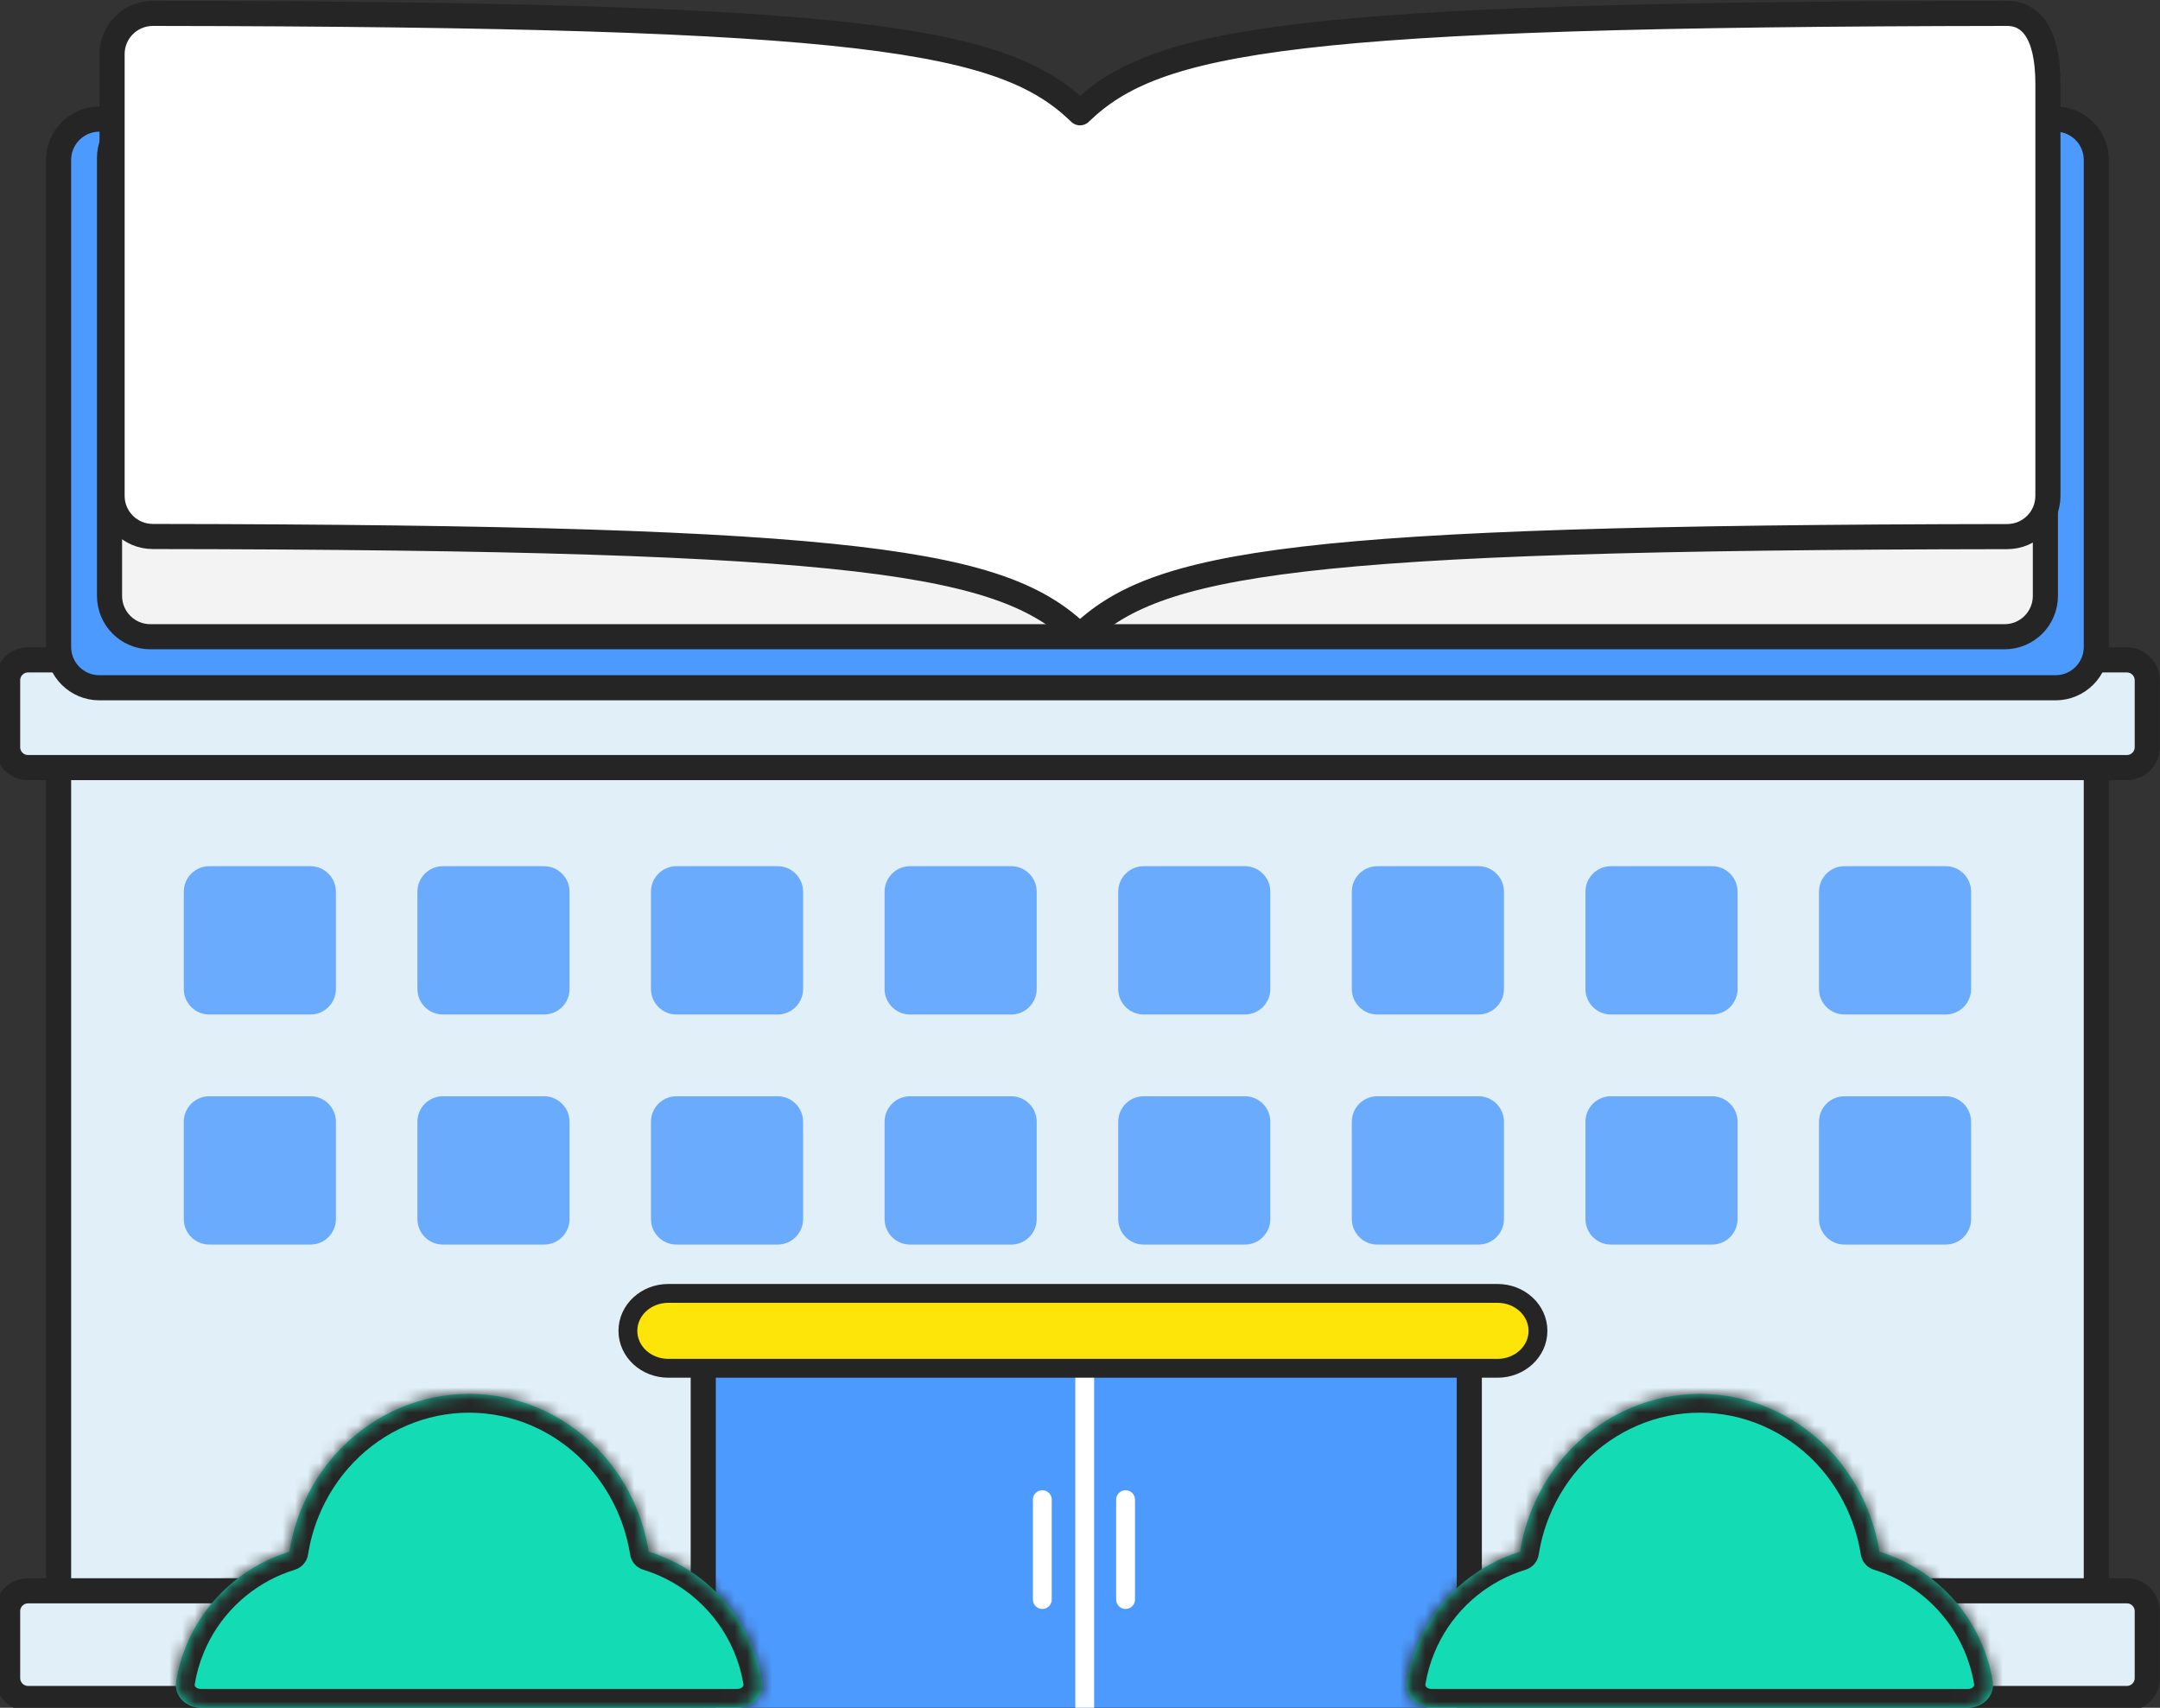
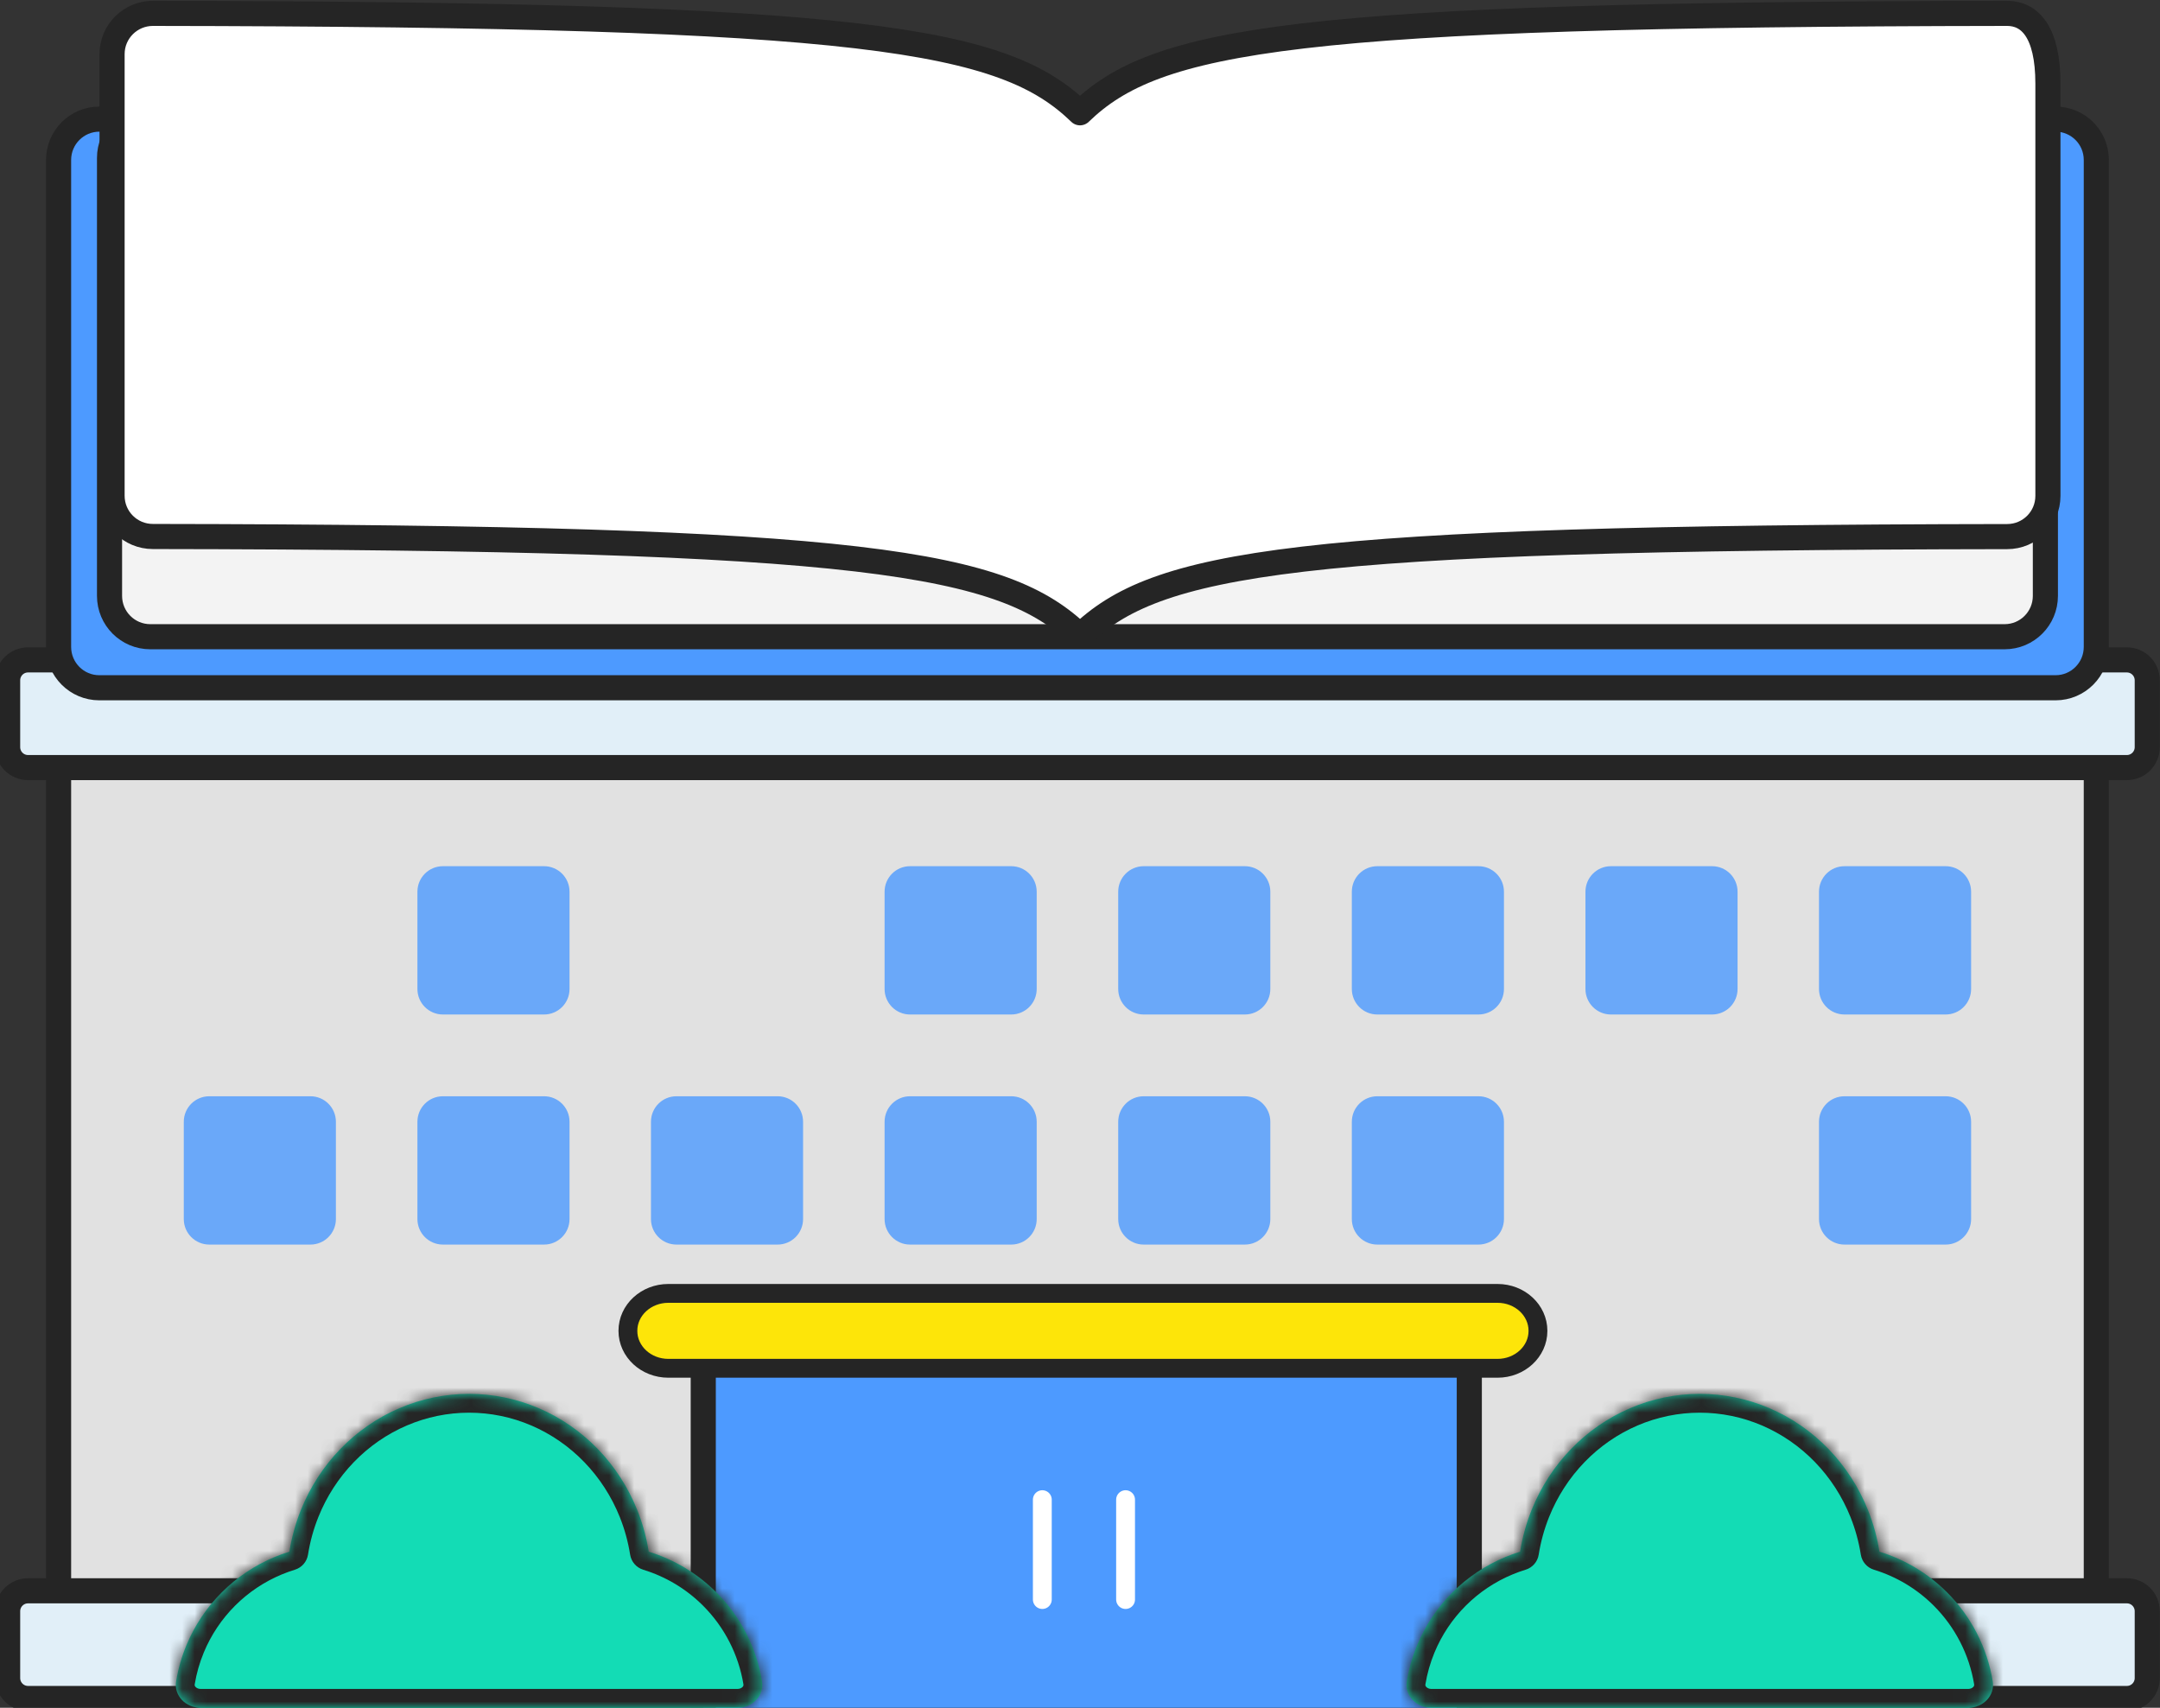
<svg xmlns="http://www.w3.org/2000/svg" width="172" height="136" viewBox="0 0 172 136" fill="none">
  <rect x="0" y="0" width="172" height="136" fill="#333333" stroke="none" />
  <g clip-path="url(#clip0_7065_11430)">
-     <path d="M166.929 57.664H4.665V129.269H166.929V57.664Z" fill="#3396CF" />
    <path d="M166.929 57.664H4.665V129.269H166.929V57.664Z" fill="white" fill-opacity="0.85" />
    <path d="M166.929 57.664H4.665V129.269H166.929V57.664Z" stroke="#252525" stroke-width="2" stroke-miterlimit="10" />
    <path d="M169.363 126.685H2.231C1.335 126.685 0.608 127.412 0.608 128.31V133.635C0.608 134.532 1.335 135.26 2.231 135.26H169.363C170.259 135.26 170.986 134.532 170.986 133.635V128.31C170.986 127.412 170.259 126.685 169.363 126.685Z" fill="#3396CF" />
    <path d="M169.363 126.685H2.231C1.335 126.685 0.608 127.412 0.608 128.31V133.635C0.608 134.532 1.335 135.26 2.231 135.26H169.363C170.259 135.26 170.986 134.532 170.986 133.635V128.31C170.986 127.412 170.259 126.685 169.363 126.685Z" fill="white" fill-opacity="0.85" />
    <path d="M169.363 126.685H2.231C1.335 126.685 0.608 127.412 0.608 128.31V133.635C0.608 134.532 1.335 135.26 2.231 135.26H169.363C170.259 135.26 170.986 134.532 170.986 133.635V128.31C170.986 127.412 170.259 126.685 169.363 126.685Z" stroke="#252525" stroke-width="2" stroke-miterlimit="10" />
    <path d="M169.363 52.551H2.231C1.335 52.551 0.608 53.279 0.608 54.177V59.501C0.608 60.399 1.335 61.127 2.231 61.127H169.363C170.259 61.127 170.986 60.399 170.986 59.501V54.177C170.986 53.279 170.259 52.551 169.363 52.551Z" fill="#3396CF" />
    <path d="M169.363 52.551H2.231C1.335 52.551 0.608 53.279 0.608 54.177V59.501C0.608 60.399 1.335 61.127 2.231 61.127H169.363C170.259 61.127 170.986 60.399 170.986 59.501V54.177C170.986 53.279 170.259 52.551 169.363 52.551Z" fill="white" fill-opacity="0.85" />
    <path d="M169.363 52.551H2.231C1.335 52.551 0.608 53.279 0.608 54.177V59.501C0.608 60.399 1.335 61.127 2.231 61.127H169.363C170.259 61.127 170.986 60.399 170.986 59.501V54.177C170.986 53.279 170.259 52.551 169.363 52.551Z" stroke="#252525" stroke-width="2" stroke-miterlimit="10" />
    <path opacity="0.8" d="M117.731 68.98H109.674C108.554 68.98 107.646 69.889 107.646 71.012V78.758C107.646 79.881 108.554 80.79 109.674 80.79H117.731C118.851 80.79 119.759 79.881 119.759 78.758V71.012C119.759 69.889 118.851 68.98 117.731 68.98Z" fill="#4D9AFF" />
    <path opacity="0.8" d="M99.127 68.98H91.071C89.951 68.98 89.043 69.889 89.043 71.012V78.758C89.043 79.881 89.951 80.79 91.071 80.79H99.127C100.247 80.79 101.156 79.881 101.156 78.758V71.012C101.156 69.889 100.247 68.98 99.127 68.98Z" fill="#4D9AFF" />
    <path opacity="0.8" d="M80.524 68.98H72.467C71.347 68.98 70.439 69.889 70.439 71.012V78.758C70.439 79.881 71.347 80.79 72.467 80.79H80.524C81.644 80.79 82.552 79.881 82.552 78.758V71.012C82.552 69.889 81.644 68.98 80.524 68.98Z" fill="#4D9AFF" />
    <path opacity="0.8" d="M154.931 68.98H146.874C145.754 68.98 144.846 69.889 144.846 71.012V78.758C144.846 79.881 145.754 80.79 146.874 80.79H154.931C156.051 80.79 156.959 79.881 156.959 78.758V71.012C156.959 69.889 156.051 68.98 154.931 68.98Z" fill="#4D9AFF" />
    <path opacity="0.8" d="M136.334 68.98H128.277C127.157 68.98 126.249 69.889 126.249 71.012V78.758C126.249 79.881 127.157 80.79 128.277 80.79H136.334C137.454 80.79 138.362 79.881 138.362 78.758V71.012C138.362 69.889 137.454 68.98 136.334 68.98Z" fill="#4D9AFF" />
-     <path opacity="0.8" d="M61.921 68.98H53.864C52.744 68.98 51.836 69.889 51.836 71.012V78.758C51.836 79.881 52.744 80.79 53.864 80.79H61.921C63.041 80.79 63.949 79.881 63.949 78.758V71.012C63.949 69.889 63.041 68.98 61.921 68.98Z" fill="#4D9AFF" />
    <path opacity="0.8" d="M43.324 68.98H35.267C34.147 68.98 33.239 69.889 33.239 71.012V78.758C33.239 79.881 34.147 80.79 35.267 80.79H43.324C44.444 80.79 45.352 79.881 45.352 78.758V71.012C45.352 69.889 44.444 68.98 43.324 68.98Z" fill="#4D9AFF" />
-     <path opacity="0.8" d="M24.72 68.98H16.664C15.543 68.98 14.635 69.889 14.635 71.012V78.758C14.635 79.881 15.543 80.79 16.664 80.79H24.72C25.84 80.79 26.748 79.881 26.748 78.758V71.012C26.748 69.889 25.84 68.98 24.72 68.98Z" fill="#4D9AFF" />
    <path opacity="0.8" d="M117.731 87.301H109.674C108.554 87.301 107.646 88.211 107.646 89.333V97.08C107.646 98.202 108.554 99.112 109.674 99.112H117.731C118.851 99.112 119.759 98.202 119.759 97.08V89.333C119.759 88.211 118.851 87.301 117.731 87.301Z" fill="#4D9AFF" />
    <path opacity="0.8" d="M99.127 87.301H91.071C89.951 87.301 89.043 88.211 89.043 89.333V97.08C89.043 98.202 89.951 99.112 91.071 99.112H99.127C100.247 99.112 101.156 98.202 101.156 97.08V89.333C101.156 88.211 100.247 87.301 99.127 87.301Z" fill="#4D9AFF" />
    <path opacity="0.8" d="M80.524 87.301H72.467C71.347 87.301 70.439 88.211 70.439 89.333V97.08C70.439 98.202 71.347 99.112 72.467 99.112H80.524C81.644 99.112 82.552 98.202 82.552 97.08V89.333C82.552 88.211 81.644 87.301 80.524 87.301Z" fill="#4D9AFF" />
    <path opacity="0.8" d="M154.931 87.301H146.874C145.754 87.301 144.846 88.211 144.846 89.333V97.08C144.846 98.202 145.754 99.112 146.874 99.112H154.931C156.051 99.112 156.959 98.202 156.959 97.08V89.333C156.959 88.211 156.051 87.301 154.931 87.301Z" fill="#4D9AFF" />
-     <path opacity="0.8" d="M136.334 87.301H128.277C127.157 87.301 126.249 88.211 126.249 89.333V97.08C126.249 98.202 127.157 99.112 128.277 99.112H136.334C137.454 99.112 138.362 98.202 138.362 97.08V89.333C138.362 88.211 137.454 87.301 136.334 87.301Z" fill="#4D9AFF" />
    <path opacity="0.8" d="M61.921 87.301H53.864C52.744 87.301 51.836 88.211 51.836 89.333V97.08C51.836 98.202 52.744 99.112 53.864 99.112H61.921C63.041 99.112 63.949 98.202 63.949 97.08V89.333C63.949 88.211 63.041 87.301 61.921 87.301Z" fill="#4D9AFF" />
    <path opacity="0.8" d="M43.324 87.301H35.267C34.147 87.301 33.239 88.211 33.239 89.333V97.08C33.239 98.202 34.147 99.112 35.267 99.112H43.324C44.444 99.112 45.352 98.202 45.352 97.08V89.333C45.352 88.211 44.444 87.301 43.324 87.301Z" fill="#4D9AFF" />
    <path opacity="0.8" d="M24.72 87.301H16.664C15.543 87.301 14.635 88.211 14.635 89.333V97.08C14.635 98.202 15.543 99.112 16.664 99.112H24.72C25.84 99.112 26.748 98.202 26.748 97.08V89.333C26.748 88.211 25.84 87.301 24.72 87.301Z" fill="#4D9AFF" />
    <path d="M163.684 9.486H7.91C6.118 9.486 4.665 10.942 4.665 12.737V51.519C4.665 53.315 6.118 54.771 7.91 54.771H163.684C165.476 54.771 166.929 53.315 166.929 51.519V12.737C166.929 10.942 165.476 9.486 163.684 9.486Z" fill="#4D9AFF" stroke="#252525" stroke-width="2" stroke-miterlimit="10" />
    <path d="M159.627 9.323H11.967C10.175 9.323 8.722 10.779 8.722 12.575V47.455C8.722 49.251 10.175 50.706 11.967 50.706H159.627C161.42 50.706 162.873 49.251 162.873 47.455V12.575C162.873 10.779 161.42 9.323 159.627 9.323Z" fill="#F3F3F3" stroke="#252525" stroke-width="2" stroke-miterlimit="10" />
    <path d="M86 50.649C92.036 44.797 102.794 42.805 159.83 42.732C161.623 42.732 163.075 41.285 163.075 39.489V6.657C163.075 2.511 161.615 1.064 159.822 1.064C102.802 1.138 92.044 3.129 86 8.982C79.964 3.129 69.205 1.138 12.178 1.064C10.385 1.064 8.924 2.511 8.924 4.308C8.924 12.087 8.924 31.709 8.924 39.48C8.924 41.277 10.377 42.724 12.17 42.724C69.197 42.797 79.964 44.788 86 50.641V50.649Z" fill="white" stroke="#252525" stroke-width="2" stroke-miterlimit="10" stroke-linejoin="round" />
    <path d="M56.964 105H116.036C116.076 105 116.295 105.036 116.561 105.491C116.812 105.923 117 106.585 117 107.369V144H56V107.369C56 106.585 56.188 105.923 56.44 105.491C56.639 105.149 56.813 105.044 56.903 105.013L56.964 105Z" fill="#4D9AFF" stroke="#252525" stroke-width="2" />
-     <path d="M86.376 109L86.376 136.838" stroke="white" stroke-width="1.5" stroke-miterlimit="10" />
    <path d="M89.629 119.426V127.38" stroke="white" stroke-width="1.5" stroke-miterlimit="10" stroke-linecap="round" />
    <path d="M83 119.426V127.38" stroke="white" stroke-width="1.5" stroke-miterlimit="10" stroke-linecap="round" />
    <path d="M119.247 103H53.22C51.442 103 50 104.333 50 105.978V105.988C50 107.632 51.442 108.965 53.22 108.965H119.247C121.025 108.965 122.467 107.632 122.467 105.988V105.978C122.467 104.333 121.025 103 119.247 103Z" fill="#FDE509" stroke="#252525" stroke-width="1.5" stroke-miterlimit="10" />
    <mask id="path-28-inside-1_7065_11430" fill="white">
      <path d="M37.352 111C39.256 111 41.141 111.388 42.901 112.142C44.66 112.895 46.258 114.001 47.605 115.394C48.951 116.786 50.019 118.44 50.748 120.26C51.175 121.326 51.478 122.437 51.658 123.57C53.673 124.187 55.527 125.29 57.044 126.808C58.978 128.742 60.24 131.223 60.679 133.888C60.869 135.044 59.901 136 58.73 136H15.973C14.801 136 13.834 135.044 14.024 133.888C14.186 132.908 14.459 131.947 14.841 131.025C15.494 129.448 16.452 128.015 17.659 126.808C18.866 125.601 20.3 124.644 21.877 123.99C22.26 123.832 22.649 123.691 23.044 123.57C23.224 122.437 23.528 121.326 23.955 120.26C24.684 118.44 25.752 116.786 27.099 115.394C28.445 114.001 30.044 112.895 31.803 112.142C33.562 111.388 35.448 111 37.352 111Z" />
    </mask>
    <path d="M37.352 111C39.256 111 41.141 111.388 42.901 112.142C44.66 112.895 46.258 114.001 47.605 115.394C48.951 116.786 50.019 118.44 50.748 120.26C51.175 121.326 51.478 122.437 51.658 123.57C53.673 124.187 55.527 125.29 57.044 126.808C58.978 128.742 60.24 131.223 60.679 133.888C60.869 135.044 59.901 136 58.73 136H15.973C14.801 136 13.834 135.044 14.024 133.888C14.186 132.908 14.459 131.947 14.841 131.025C15.494 129.448 16.452 128.015 17.659 126.808C18.866 125.601 20.3 124.644 21.877 123.99C22.26 123.832 22.649 123.691 23.044 123.57C23.224 122.437 23.528 121.326 23.955 120.26C24.684 118.44 25.752 116.786 27.099 115.394C28.445 114.001 30.044 112.895 31.803 112.142C33.562 111.388 35.448 111 37.352 111Z" fill="#13DCB5" />
    <path d="M37.352 111L37.352 109.5H37.352V111ZM42.901 112.142L43.491 110.763L43.491 110.763L42.901 112.142ZM47.605 115.394L48.683 114.351L48.683 114.351L47.605 115.394ZM50.748 120.26L52.141 119.702L52.141 119.702L50.748 120.26ZM51.658 123.57L50.177 123.805C50.267 124.371 50.671 124.837 51.219 125.005L51.658 123.57ZM57.044 126.808L58.105 125.747L58.105 125.747L57.044 126.808ZM60.679 133.888L62.159 133.644L62.159 133.644L60.679 133.888ZM15.973 136L15.973 137.5H15.973V136ZM14.024 133.888L12.544 133.644L12.544 133.644L14.024 133.888ZM14.841 131.025L13.455 130.451L13.455 130.451L14.841 131.025ZM17.659 126.808L16.599 125.747L16.599 125.747L17.659 126.808ZM21.877 123.99L21.303 122.604L21.303 122.604L21.877 123.99ZM23.044 123.57L23.483 125.005C24.031 124.837 24.436 124.371 24.526 123.805L23.044 123.57ZM23.955 120.26L22.563 119.702L22.563 119.702L23.955 120.26ZM27.099 115.394L26.02 114.351L26.02 114.351L27.099 115.394ZM31.803 112.142L31.212 110.763L31.212 110.763L31.803 112.142ZM37.352 111L37.352 112.5C39.052 112.5 40.736 112.846 42.31 113.52L42.901 112.142L43.491 110.763C41.546 109.929 39.46 109.5 37.352 109.5L37.352 111ZM42.901 112.142L42.31 113.52C43.883 114.195 45.316 115.185 46.526 116.436L47.605 115.394L48.683 114.351C47.2 112.817 45.436 111.596 43.491 110.763L42.901 112.142ZM47.605 115.394L46.526 116.436C47.736 117.688 48.698 119.176 49.356 120.817L50.748 120.26L52.141 119.702C51.34 117.704 50.166 115.885 48.683 114.351L47.605 115.394ZM50.748 120.26L49.356 120.817C49.74 121.777 50.014 122.78 50.177 123.805L51.658 123.57L53.14 123.335C52.943 122.094 52.61 120.874 52.141 119.702L50.748 120.26ZM51.658 123.57L51.219 125.005C53.002 125.551 54.641 126.526 55.983 127.868L57.044 126.808L58.105 125.747C56.412 124.055 54.344 122.824 52.098 122.136L51.658 123.57ZM57.044 126.808L55.983 127.868C57.694 129.579 58.81 131.774 59.199 134.131L60.679 133.888L62.159 133.644C61.669 130.672 60.262 127.905 58.105 125.747L57.044 126.808ZM60.679 133.888L59.199 134.131C59.212 134.209 59.195 134.273 59.128 134.344C59.05 134.426 58.909 134.5 58.73 134.5V136V137.5C60.649 137.5 62.527 135.881 62.159 133.644L60.679 133.888ZM58.73 136V134.5H15.973V136V137.5H58.73V136ZM15.973 136L15.973 134.5C15.793 134.5 15.653 134.426 15.575 134.344C15.508 134.274 15.492 134.209 15.505 134.131L14.024 133.888L12.544 133.644C12.176 135.88 14.053 137.5 15.973 137.5L15.973 136ZM14.024 133.888L15.505 134.131C15.647 133.264 15.889 132.415 16.227 131.599L14.841 131.025L13.455 130.451C13.029 131.48 12.724 132.551 12.544 133.644L14.024 133.888ZM14.841 131.025L16.227 131.599C16.805 130.204 17.652 128.936 18.72 127.868L17.659 126.808L16.599 125.747C15.252 127.093 14.184 128.692 13.455 130.451L14.841 131.025ZM17.659 126.808L18.72 127.868C19.788 126.801 21.055 125.954 22.451 125.376L21.877 123.99L21.303 122.604C19.544 123.333 17.945 124.4 16.599 125.747L17.659 126.808ZM21.877 123.99L22.451 125.376C22.791 125.235 23.135 125.111 23.483 125.005L23.044 123.57L22.605 122.136C22.163 122.271 21.729 122.428 21.303 122.604L21.877 123.99ZM23.044 123.57L24.526 123.805C24.688 122.781 24.963 121.778 25.348 120.817L23.955 120.26L22.563 119.702C22.094 120.874 21.76 122.093 21.563 123.335L23.044 123.57ZM23.955 120.26L25.348 120.817C26.005 119.176 26.967 117.688 28.177 116.436L27.099 115.394L26.02 114.351C24.537 115.885 23.363 117.704 22.563 119.702L23.955 120.26ZM27.099 115.394L28.177 116.436C29.387 115.185 30.82 114.195 32.394 113.52L31.803 112.142L31.212 110.763C29.267 111.596 27.503 112.817 26.02 114.351L27.099 115.394ZM31.803 112.142L32.394 113.52C33.967 112.846 35.652 112.5 37.352 112.5V111V109.5C35.243 109.5 33.157 109.93 31.212 110.763L31.803 112.142Z" fill="#252525" mask="url(#path-28-inside-1_7065_11430)" />
    <mask id="path-30-inside-2_7065_11430" fill="white">
      <path d="M135.352 111C137.256 111 139.142 111.388 140.901 112.142C142.661 112.895 144.259 114.001 145.606 115.394C146.952 116.786 148.019 118.44 148.748 120.26C149.175 121.326 149.478 122.437 149.658 123.57C151.673 124.187 153.527 125.29 155.044 126.808C156.978 128.742 158.241 131.223 158.68 133.888C158.87 135.044 157.902 136 156.731 136H113.974C112.802 136 111.834 135.044 112.024 133.888C112.186 132.908 112.46 131.947 112.842 131.025C113.495 129.448 114.452 128.015 115.659 126.808C116.866 125.601 118.3 124.644 119.877 123.99C120.26 123.832 120.65 123.691 121.045 123.57C121.225 122.437 121.529 121.326 121.956 120.26C122.685 118.44 123.752 116.786 125.099 115.394C126.445 114.001 128.044 112.895 129.803 112.142C131.562 111.388 133.448 111 135.352 111Z" />
    </mask>
    <path d="M135.352 111C137.256 111 139.142 111.388 140.901 112.142C142.661 112.895 144.259 114.001 145.606 115.394C146.952 116.786 148.019 118.44 148.748 120.26C149.175 121.326 149.478 122.437 149.658 123.57C151.673 124.187 153.527 125.29 155.044 126.808C156.978 128.742 158.241 131.223 158.68 133.888C158.87 135.044 157.902 136 156.731 136H113.974C112.802 136 111.834 135.044 112.024 133.888C112.186 132.908 112.46 131.947 112.842 131.025C113.495 129.448 114.452 128.015 115.659 126.808C116.866 125.601 118.3 124.644 119.877 123.99C120.26 123.832 120.65 123.691 121.045 123.57C121.225 122.437 121.529 121.326 121.956 120.26C122.685 118.44 123.752 116.786 125.099 115.394C126.445 114.001 128.044 112.895 129.803 112.142C131.562 111.388 133.448 111 135.352 111Z" fill="#13DCB5" />
    <path d="M135.352 111V109.5H135.352L135.352 111ZM140.901 112.142L141.492 110.763L141.492 110.763L140.901 112.142ZM145.606 115.394L146.684 114.351L146.684 114.351L145.606 115.394ZM148.748 120.26L150.141 119.702L150.141 119.702L148.748 120.26ZM149.658 123.57L148.177 123.805C148.267 124.371 148.671 124.837 149.219 125.005L149.658 123.57ZM155.044 126.808L156.105 125.747L156.105 125.747L155.044 126.808ZM158.68 133.888L160.16 133.644L160.16 133.644L158.68 133.888ZM156.731 136V137.5H156.731L156.731 136ZM113.974 136V134.5H113.974L113.974 136ZM112.024 133.888L110.544 133.644L110.544 133.644L112.024 133.888ZM112.842 131.025L111.456 130.451L111.456 130.451L112.842 131.025ZM115.659 126.808L114.599 125.747L114.599 125.747L115.659 126.808ZM119.877 123.99L119.303 122.604L119.303 122.604L119.877 123.99ZM121.045 123.57L121.484 125.005C122.032 124.837 122.437 124.371 122.526 123.805L121.045 123.57ZM121.956 120.26L120.564 119.702L120.564 119.702L121.956 120.26ZM125.099 115.394L124.02 114.351L124.02 114.351L125.099 115.394ZM129.803 112.142L129.212 110.763L129.212 110.763L129.803 112.142ZM135.352 111V112.5C137.052 112.5 138.737 112.846 140.311 113.52L140.901 112.142L141.492 110.763C139.547 109.929 137.46 109.5 135.352 109.5V111ZM140.901 112.142L140.311 113.52C141.884 114.195 143.317 115.185 144.527 116.436L145.606 115.394L146.684 114.351C145.201 112.817 143.437 111.596 141.492 110.763L140.901 112.142ZM145.606 115.394L144.527 116.436C145.736 117.687 146.698 119.176 147.356 120.817L148.748 120.26L150.141 119.702C149.341 117.704 148.167 115.885 146.684 114.351L145.606 115.394ZM148.748 120.26L147.356 120.817C147.74 121.777 148.014 122.78 148.177 123.805L149.658 123.57L151.14 123.335C150.943 122.094 150.61 120.874 150.141 119.702L148.748 120.26ZM149.658 123.57L149.219 125.005C151.002 125.55 152.641 126.526 153.983 127.868L155.044 126.808L156.105 125.747C154.412 124.055 152.344 122.824 150.097 122.136L149.658 123.57ZM155.044 126.808L153.983 127.868C155.695 129.58 156.812 131.775 157.2 134.131L158.68 133.888L160.16 133.644C159.67 130.672 158.262 127.904 156.105 125.747L155.044 126.808ZM158.68 133.888L157.2 134.131C157.212 134.209 157.196 134.273 157.129 134.344C157.051 134.426 156.91 134.5 156.731 134.5L156.731 136L156.731 137.5C158.65 137.5 160.528 135.881 160.16 133.644L158.68 133.888ZM156.731 136V134.5H113.974V136V137.5H156.731V136ZM113.974 136L113.974 134.5C113.794 134.5 113.654 134.426 113.575 134.344C113.508 134.273 113.492 134.209 113.505 134.131L112.024 133.888L110.544 133.644C110.176 135.881 112.054 137.5 113.974 137.5L113.974 136ZM112.024 133.888L113.505 134.131C113.647 133.265 113.89 132.415 114.228 131.599L112.842 131.025L111.456 130.451C111.03 131.479 110.725 132.55 110.544 133.644L112.024 133.888ZM112.842 131.025L114.228 131.599C114.806 130.204 115.652 128.936 116.72 127.868L115.659 126.808L114.599 125.747C113.252 127.094 112.185 128.693 111.456 130.451L112.842 131.025ZM115.659 126.808L116.72 127.868C117.787 126.801 119.056 125.954 120.451 125.376L119.877 123.99L119.303 122.604C117.544 123.333 115.945 124.4 114.599 125.747L115.659 126.808ZM119.877 123.99L120.451 125.376C120.79 125.235 121.135 125.111 121.484 125.005L121.045 123.57L120.606 122.136C120.165 122.271 119.73 122.428 119.303 122.604L119.877 123.99ZM121.045 123.57L122.526 123.805C122.689 122.781 122.964 121.778 123.349 120.817L121.956 120.26L120.564 119.702C120.095 120.874 119.761 122.093 119.564 123.335L121.045 123.57ZM121.956 120.26L123.349 120.817C124.006 119.176 124.968 117.687 126.177 116.436L125.099 115.394L124.02 114.351C122.537 115.885 121.364 117.704 120.564 119.702L121.956 120.26ZM125.099 115.394L126.177 116.436C127.387 115.185 128.82 114.195 130.394 113.52L129.803 112.142L129.212 110.763C127.267 111.596 125.503 112.817 124.02 114.351L125.099 115.394ZM129.803 112.142L130.394 113.52C131.967 112.846 133.652 112.5 135.352 112.5L135.352 111L135.352 109.5C133.244 109.5 131.157 109.929 129.212 110.763L129.803 112.142Z" fill="#252525" mask="url(#path-30-inside-2_7065_11430)" />
  </g>
  <defs>
    <clipPath id="clip0_7065_11430">
      <rect width="172" height="136" fill="white" />
    </clipPath>
  </defs>
</svg>